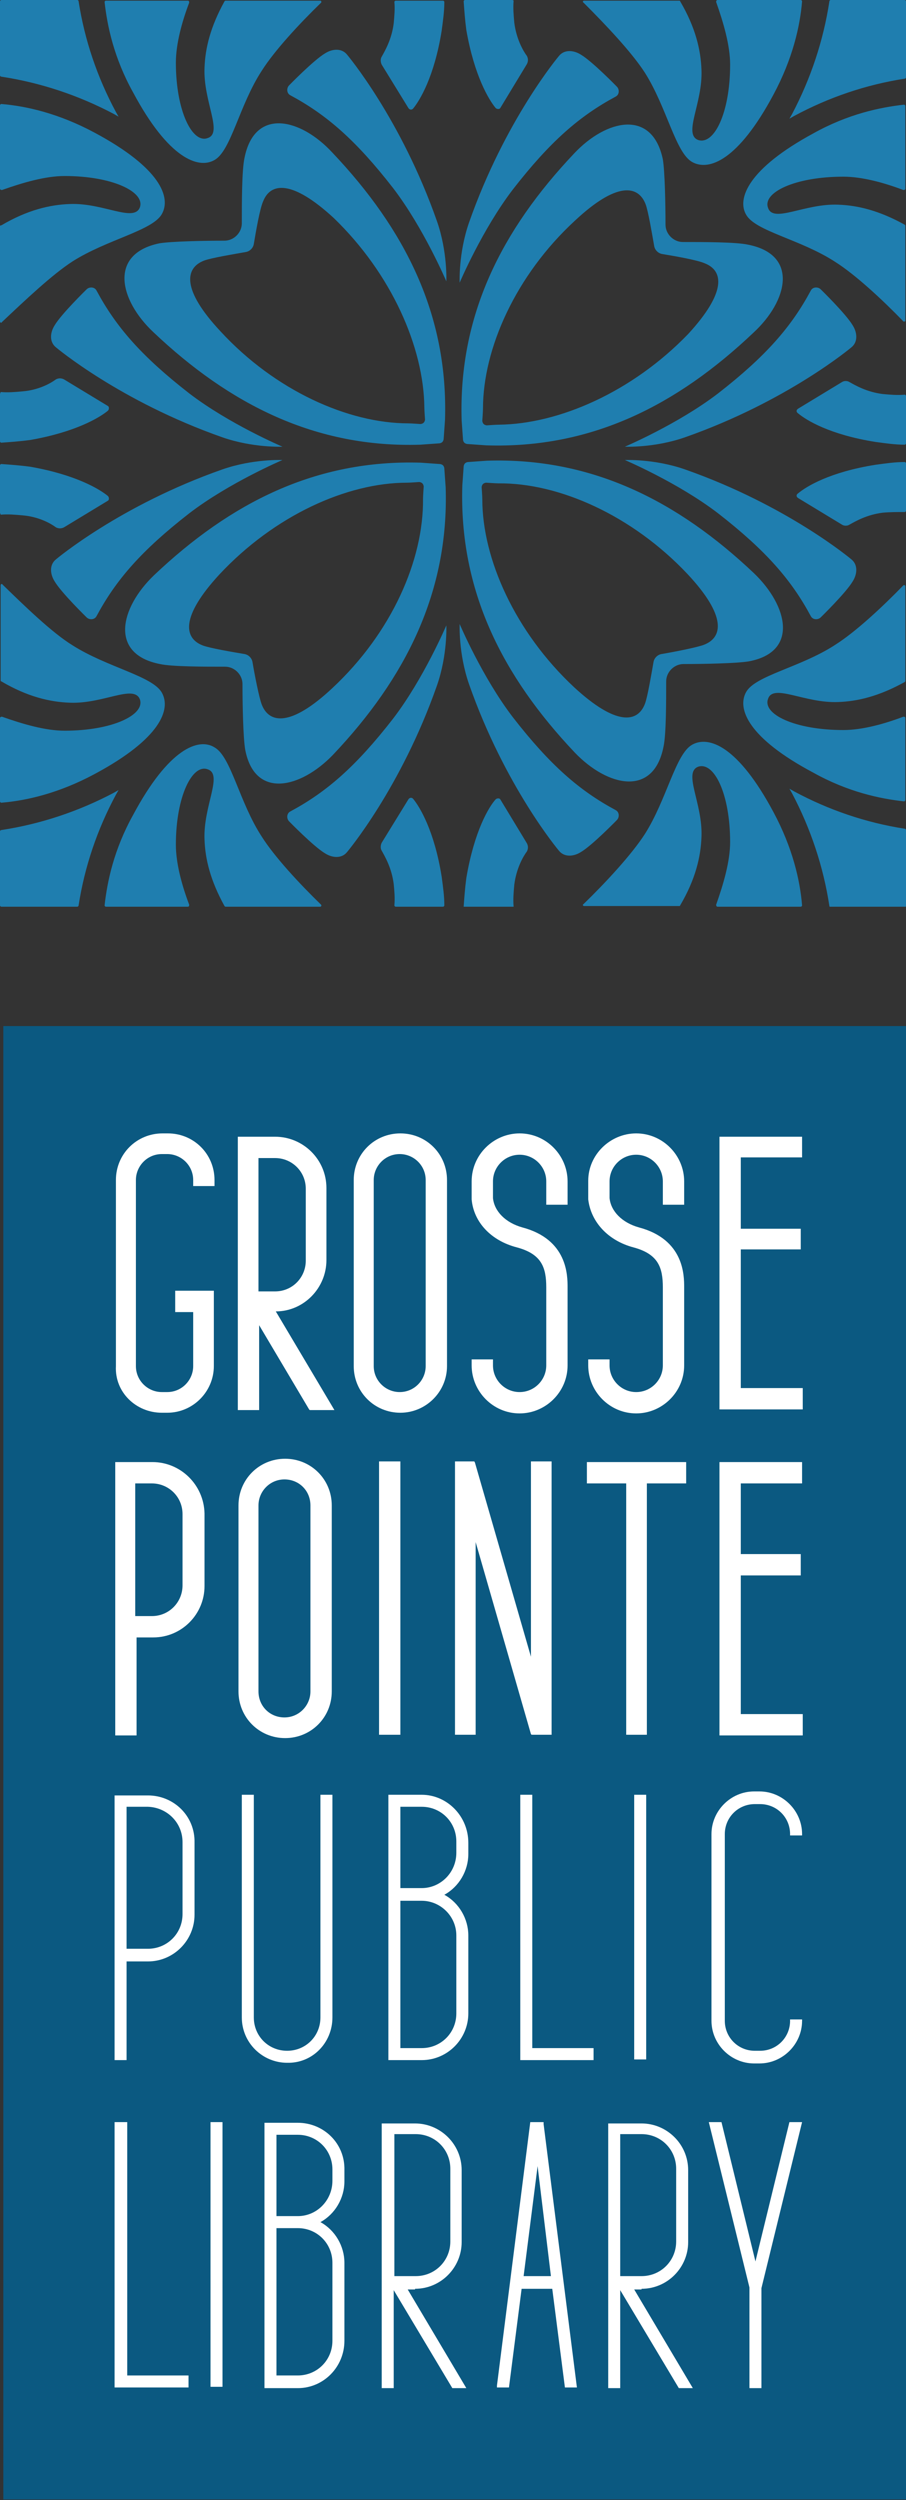
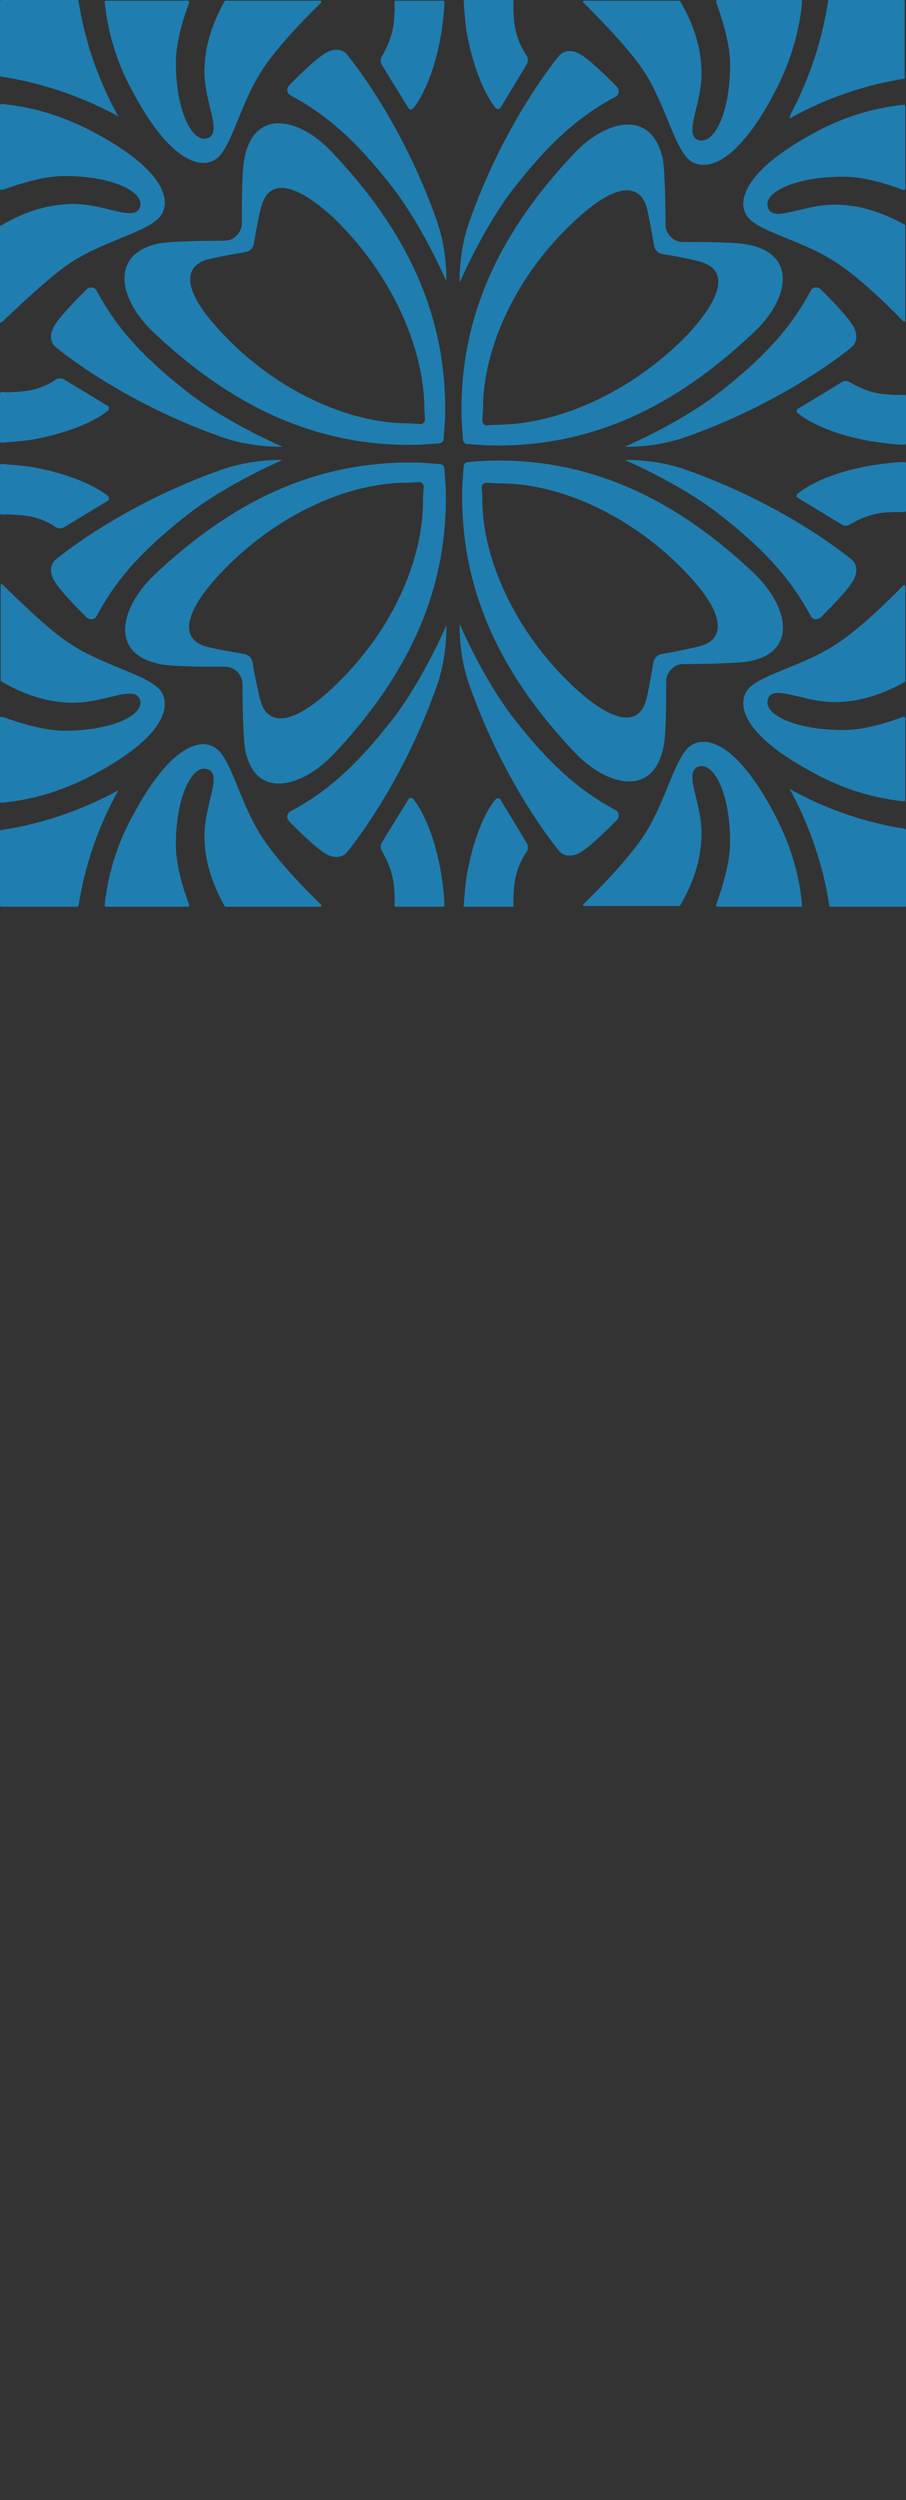
<svg xmlns="http://www.w3.org/2000/svg" xmlns:xlink="http://www.w3.org/1999/xlink" version="1.1" id="Layer_1" x="0px" y="0px" viewBox="0 0 136 375" style="enable-background:new 0 0 136 375;" xml:space="preserve">
  <rect x="0" y="0" width="136" height="375" fill="#333333" stroke="none" />
  <style type="text/css">
	.st0{clip-path:url(#SVGID_2_);}
	.st1{clip-path:url(#SVGID_4_);fill:#0B5981;}
	.st2{clip-path:url(#SVGID_4_);}
	.st3{clip-path:url(#SVGID_6_);fill:#FFFFFF;}
	.st4{clip-path:url(#SVGID_6_);fill:#1F7EAF;}
	.st5{clip-path:url(#SVGID_8_);}
	.st6{clip-path:url(#SVGID_10_);fill:#1F7EAF;}
</style>
  <g>
    <defs>
      <rect id="SVGID_1_" x="-2" y="147" width="142" height="232" />
    </defs>
    <clipPath id="SVGID_2_">
      <use xlink:href="#SVGID_1_" style="overflow:visible;" />
    </clipPath>
    <g id="HEX_Vertical_1_" class="st0">
      <g>
        <defs>
-           <rect id="SVGID_3_" x="0.5" y="1.5" width="136" height="373.4" />
-         </defs>
+           </defs>
        <clipPath id="SVGID_4_">
          <use xlink:href="#SVGID_3_" style="overflow:visible;" />
        </clipPath>
        <rect x="0.5" y="153.9" class="st1" width="136" height="221" />
        <g class="st2">
          <defs>
            <rect id="SVGID_5_" x="0.5" y="1.5" width="136" height="373.4" />
          </defs>
          <clipPath id="SVGID_6_">
            <use xlink:href="#SVGID_5_" style="overflow:visible;" />
          </clipPath>
          <path class="st3" d="M24.3,211.9h0.8c3.9,0,7-3.2,7-7v-11.3h-5.8v3.2h2.7v8.1c0,2.1-1.7,3.9-3.9,3.9h-0.8      c-2.1,0-3.9-1.7-3.9-3.9V177c0-2.1,1.7-3.9,3.9-3.9h0.8c2.1,0,3.9,1.7,3.9,3.9v0.9h3.2V177c0-3.9-3.1-7-7-7h-0.8      c-3.9,0-7,3.1-7,7v27.9C17.2,208.8,20.4,211.9,24.3,211.9" />
          <path class="st3" d="M67.1,204.9V177c0-3.9-3.1-7-7-7c-3.9,0-7,3.1-7,7v27.9c0,3.9,3.1,7,7,7C63.9,211.9,67.1,208.8,67.1,204.9       M63.9,204.9c0,2.1-1.7,3.9-3.9,3.9c-2.1,0-3.9-1.7-3.9-3.9V177c0-2.1,1.7-3.9,3.9-3.9c2.1,0,3.9,1.7,3.9,3.9V204.9z" />
          <path class="st3" d="M42.8,260.7c3.9,0,7-3.1,7-7v-27.9c0-3.9-3.1-7-7-7c-3.9,0-7,3.1-7,7v27.9      C35.8,257.6,38.9,260.7,42.8,260.7 M46.6,253.7c0,2.1-1.7,3.9-3.9,3.9s-3.9-1.7-3.9-3.9v-27.9c0-2.1,1.7-3.9,3.9-3.9      s3.9,1.7,3.9,3.9V253.7z" />
          <polygon class="st3" points="111.2,236.3 120.2,236.3 120.2,233.1 111.2,233.1 111.2,222.5 120.4,222.5 120.4,219.3 108,219.3       108,260.3 120.5,260.3 120.5,257.1 111.2,257.1     " />
          <polygon class="st3" points="111.2,208.2 111.2,187.4 120.2,187.4 120.2,184.3 111.2,184.3 111.2,173.6 120.4,173.6       120.4,170.5 108,170.5 108,211.4 120.5,211.4 120.5,208.2     " />
          <path class="st3" d="M77.6,187.1c3.7,1,4.4,3,4.4,6v11.7c0,2.2-1.8,4-4,4c-2.2,0-4-1.8-4-4v-0.9h-3.2v0.9c0,3.9,3.2,7.2,7.2,7.2      c3.9,0,7.2-3.2,7.2-7.2v-11.7c0-1.8,0-7.2-6.8-9c-2.5-0.7-4.2-2.4-4.4-4.4c0-0.4,0-1.7,0-2.5c0-2.2,1.8-4,4-4c2.2,0,4,1.8,4,4      v3.5h3.2v-3.5c0-3.9-3.2-7.2-7.2-7.2c-3.9,0-7.2,3.2-7.2,7.2c0,0.6,0,2.1,0,2.7C71.1,183.3,73.7,186.1,77.6,187.1" />
          <path class="st3" d="M95.1,187.1c3.7,1,4.4,3,4.4,6v11.7c0,2.2-1.8,4-4,4c-2.2,0-4-1.8-4-4v-0.9h-3.2v0.9c0,3.9,3.2,7.2,7.2,7.2      c3.9,0,7.2-3.2,7.2-7.2v-11.7c0-1.8,0-7.2-6.8-9c-2.5-0.7-4.2-2.4-4.4-4.4c0-0.4,0-1.7,0-2.5c0-2.2,1.8-4,4-4c2.2,0,4,1.8,4,4      v3.5h3.2v-3.5c0-3.9-3.2-7.2-7.2-7.2c-3.9,0-7.2,3.2-7.2,7.1c0,0.6,0,2.1,0,2.8C88.7,183.3,91.3,186.1,95.1,187.1" />
          <path class="st3" d="M38.8,198.6l7.6,12.8l0.1,0.1l3.7,0l-8.8-14.8c4.2,0,7.6-3.5,7.6-7.7v-10.8c0-4.3-3.5-7.7-7.7-7.7h-5.6v41      h3.2V198.6z M38.8,173.7h2.5c2.5,0,4.6,2,4.6,4.6v10.8c0,2.5-2,4.6-4.6,4.6h-2.5V173.7z" />
          <rect x="56.9" y="219.2" class="st3" width="3.2" height="41" />
          <path class="st3" d="M22.9,219.3h-5.6v41h3.2v-14.7h2.5c4.3,0,7.7-3.5,7.7-7.7V227C30.6,222.7,27.1,219.3,22.9,219.3       M27.4,237.8c0,2.5-2,4.6-4.6,4.6h-2.5v-19.9h2.5c2.5,0,4.6,2,4.6,4.6V237.8z" />
          <polygon class="st3" points="94,260.2 97.1,260.2 97.1,222.5 103,222.5 103,219.3 88.1,219.3 88.1,222.5 94,222.5     " />
          <polygon class="st3" points="79.8,260.2 82.8,260.2 82.8,219.2 79.7,219.2 79.7,248.5 71.3,219.4 71.2,219.2 68.3,219.2       68.3,260.2 71.4,260.2 71.4,231.3 79.7,260.1     " />
          <path class="st3" d="M63.3,269.2h-5V309h5c3.9,0,7-3.2,7-7v-11.7c0-2.5-1.4-4.9-3.6-6.1c2.2-1.2,3.6-3.6,3.6-6.1v-1.7      C70.3,272.4,67.1,269.2,63.3,269.2 M68.5,290.3v11.7c0,2.9-2.3,5.2-5.2,5.2h-3.2v-22.1h3.2C66.1,285.1,68.5,287.4,68.5,290.3       M63.3,283.2h-3.2v-12.2h3.2c2.9,0,5.2,2.3,5.2,5.2v1.7C68.5,280.9,66.1,283.2,63.3,283.2" />
          <polygon class="st3" points="79.9,269.2 78.1,269.2 78.1,309 89.1,309 89.1,307.2 79.9,307.2     " />
          <rect x="95.2" y="269.2" class="st3" width="1.8" height="39.7" />
          <path class="st3" d="M22.2,269.3h-5V309h1.8v-14.8h3.2c3.9,0,7-3.2,7-7v-10.8C29.3,272.4,26.1,269.3,22.2,269.3 M27.4,276.3      v10.8c0,2.9-2.3,5.2-5.2,5.2h-3.2v-21.3h3.2C25.1,271.1,27.4,273.4,27.4,276.3" />
          <path class="st3" d="M49.9,302.6v-33.4h-1.8v33.4c0,2.8-2.2,5-5,5c-2.8,0-5-2.2-5-5v-33.4h-1.8v33.4c0,3.8,3.1,6.8,6.8,6.8      C46.9,309.5,49.9,306.4,49.9,302.6" />
          <path class="st3" d="M113.2,309.5h0.8c3.5,0,6.4-2.9,6.4-6.4v-0.2h-1.8v0.2c0,2.5-2,4.5-4.5,4.5h-0.8c-2.5,0-4.5-2-4.5-4.5v-28      c0-2.5,2-4.5,4.5-4.5h0.8c2.5,0,4.5,2,4.5,4.5v0.2h1.8v-0.2c0-3.5-2.9-6.4-6.4-6.4h-0.8c-3.5,0-6.4,2.9-6.4,6.4v28      C106.8,306.6,109.7,309.5,113.2,309.5" />
          <polygon class="st3" points="19.1,318.3 17.2,318.3 17.2,358.1 28.3,358.1 28.3,356.3 19.1,356.3     " />
          <path class="st3" d="M44.7,318.4h-5v39.8h5c3.9,0,7-3.2,7-7.1v-11.7c0-2.5-1.4-4.9-3.6-6.1c2.2-1.2,3.6-3.6,3.6-6.1v-1.7      C51.8,321.5,48.6,318.4,44.7,318.4 M49.9,339.4v11.7c0,2.9-2.3,5.2-5.2,5.2h-3.2v-22.1h3.2C47.6,334.2,49.9,336.5,49.9,339.4       M44.7,332.4h-3.2v-12.2h3.2c2.9,0,5.2,2.3,5.2,5.2v1.7C49.9,330,47.6,332.4,44.7,332.4" />
          <rect x="31.6" y="318.3" class="st3" width="1.8" height="39.7" />
          <path class="st3" d="M62.3,343.3c3.9,0,7-3.2,7-7v-10.8c0-3.9-3.2-7-7-7h-5v39.7h1.8v-14.7l8.8,14.7h2.1l-8.8-14.8H62.3z       M67.6,336.2c0,2.9-2.3,5.2-5.2,5.2h-3.2v-21.3h3.2c2.9,0,5.2,2.3,5.2,5.2V336.2z" />
          <polygon class="st3" points="118.5,318.3 113.4,339.2 108.3,318.3 106.4,318.3 112.5,343.1 112.5,358.2 114.3,358.2       114.3,343.2 120.4,318.3     " />
-           <path class="st3" d="M81.6,318.3h-2l-5,39.5l0,0.3h1.8l1.9-14.8h4.6l1.9,14.8h1.8l-5-39.5L81.6,318.3z M82.7,341.4h-4.1      l2.1-16.5L82.7,341.4z" />
          <path class="st3" d="M96.3,343.3c3.9,0,7-3.2,7-7v-10.8c0-3.9-3.2-7-7-7h-5v39.7h1.8v-14.7l8.8,14.7h2.1l-8.8-14.8H96.3z       M101.5,336.2c0,2.9-2.3,5.2-5.2,5.2h-3.2v-21.3h3.2c2.9,0,5.2,2.3,5.2,5.2V336.2z" />
          <path class="st4" d="M37.2,25.2c-0.4,1.8-0.4,6.7-0.4,9.8c0,1.4-1.2,2.6-2.6,2.6c-3.1,0-8,0.1-9.8,0.4c-7.6,1.6-6,8.5-0.9,13.3      C35,62.2,47.8,68.7,63.6,68.2l2.8-0.2c0.2,0,0.4-0.1,0.5-0.2c0,0,0,0,0,0c0,0,0,0,0,0v0c0.1-0.1,0.2-0.3,0.2-0.5l0.2-2.8      c0.5-15.8-6-28.6-16.9-40.1C45.6,19.2,38.7,17.6,37.2,25.2 M64.2,62.5c0,0.5,0.1,1.8,0.1,1.8c0,0.2-0.1,0.4-0.2,0.5      c-0.1,0.1-0.3,0.2-0.5,0.2c0,0-1.4-0.1-1.8-0.1c-9,0-20-4.9-28.2-13.8c-5.9-6.3-5.3-9.5-2.5-10.6c1-0.4,4.6-1,6.3-1.3      c0.6-0.1,1.1-0.6,1.2-1.2c0.3-1.8,0.9-5.3,1.4-6.4c1.1-2.8,4.3-3.3,10.6,2.5C59.3,42.6,64.1,53.6,64.2,62.5" />
          <path class="st4" d="M67.5,43.7c0,0-3.4-8-8-14c-5.6-7.2-10-11-15.4-13.9c-0.6-0.3-0.6-1.1-0.2-1.5c0,0,3.7-3.8,5.4-4.8      c1.1-0.7,2.5-0.8,3.3,0.2c0,0,8,9.6,13.5,25C67.7,39.3,67.5,43.7,67.5,43.7" />
          <path class="st4" d="M42.9,68.5c0,0-8-3.4-14-8c-7.2-5.6-11-10-13.9-15.4c-0.3-0.6-1.1-0.6-1.5-0.2c0,0-3.8,3.7-4.8,5.4      c-0.7,1.1-0.8,2.5,0.2,3.3c0,0,9.6,8,25,13.5C38.5,68.7,42.9,68.5,42.9,68.5" />
          <path class="st4" d="M18.3,19l-0.4-0.7c-2.8-5.2-4.7-10.8-5.6-16.6c0-0.1-0.1-0.2-0.2-0.2H0.7c-0.1,0-0.2,0.1-0.2,0.2v11.1      c0,0.1,0.1,0.2,0.2,0.2c5.9,0.9,11.6,2.8,16.8,5.6L18.3,19z" />
          <path class="st4" d="M32.7,25.5c2.5-1.4,3.7-8.2,7.1-13.4c1.9-3,5.6-7,8.9-10.2c0.1-0.1,0-0.3-0.1-0.3H34.4      c-0.1,0-0.1,0-0.2,0.1c-2.1,3.8-2.9,7-3,10c-0.2,5,2.8,9.7,0.5,10.5c-2.3,0.9-4.7-4-4.7-11.3c0-2.8,0.9-6.1,2-9      c0-0.1,0-0.3-0.2-0.3H16.5c-0.1,0-0.2,0.1-0.2,0.2c0.4,3.6,1.4,8.4,4.3,13.6C25.8,25.2,30.3,26.9,32.7,25.5" />
          <path class="st4" d="M59.6,5c-0.3,2.4-1.3,4.1-1.8,5c-0.2,0.3-0.2,0.8,0,1.2l4,6.5c0.2,0.3,0.5,0.3,0.7,0      c1-1.2,3.2-4.7,4.3-11.7c0.2-1.5,0.4-2.9,0.4-4.3c0-0.1-0.1-0.2-0.2-0.2H60c-0.1,0-0.2,0.1-0.2,0.2C59.8,2.8,59.7,3.9,59.6,5" />
          <path class="st4" d="M16.7,63.1c0.2-0.2,0.2-0.6,0-0.7l-6.5-4c-0.4-0.2-0.8-0.2-1.2,0C8.1,59,6.3,60,4,60.2      c-1.1,0.1-2.2,0.2-3.3,0.1c-0.1,0-0.2,0.1-0.2,0.2v7.1c0,0.1,0.1,0.2,0.2,0.2c1.4-0.1,2.8-0.2,4.3-0.4      C11.9,66.3,15.5,64.1,16.7,63.1" />
          <path class="st4" d="M11.4,40.7c5.2-3.3,12-4.6,13.4-7.1s-0.2-6.9-10.1-12.2c-5.4-2.9-10.3-4-14-4.3c-0.1,0-0.2,0.1-0.2,0.2      v12.5c0,0.1,0.1,0.2,0.3,0.2c3.1-1.1,6.5-2.1,9.4-2.1c7.2,0,12.1,2.4,11.3,4.7c-0.9,2.3-5.5-0.7-10.5-0.5      c-3,0.1-6.4,0.9-10.3,3.2c-0.1,0-0.1,0.1-0.1,0.2v14.3c0,0.2,0.2,0.3,0.3,0.1C4.2,46.6,8.3,42.7,11.4,40.7" />
-           <path class="st4" d="M112.8,38.2c-1.8-0.4-6.7-0.4-9.8-0.4c-1.4,0-2.6-1.2-2.6-2.6c0-3.1-0.1-8-0.4-9.8c-1.6-7.6-8.5-6-13.3-0.9      C75.7,36,69.3,48.8,69.8,64.6l0.2,2.8c0,0.2,0.1,0.4,0.2,0.5c0,0,0,0,0,0c0,0,0,0,0,0v0c0.1,0.1,0.3,0.2,0.5,0.2l2.8,0.2      c15.8,0.5,28.6-6,40.1-16.9C118.8,46.6,120.4,39.7,112.8,38.2 M75.4,65.2c-0.5,0-1.8,0.1-1.8,0.1c-0.2,0-0.4-0.1-0.5-0.2      c-0.1-0.1-0.2-0.3-0.2-0.5c0,0,0.1-1.4,0.1-1.8c0-9,4.9-20,13.8-28.2c6.3-5.9,9.5-5.3,10.6-2.5c0.4,1,1,4.6,1.3,6.3      c0.1,0.6,0.6,1.1,1.2,1.2c1.8,0.3,5.3,0.9,6.4,1.4c2.8,1.1,3.3,4.3-2.5,10.6C95.4,60.2,84.4,65.1,75.4,65.2" />
          <path class="st4" d="M94.3,68.5c0,0,8-3.4,14-8c7.2-5.6,11-10,13.9-15.4c0.3-0.6,1.1-0.6,1.5-0.2c0,0,3.8,3.7,4.8,5.4      c0.7,1.1,0.8,2.5-0.2,3.3c0,0-9.6,8.1-25,13.5C98.7,68.7,94.3,68.5,94.3,68.5" />
          <path class="st4" d="M69.5,43.9c0,0,3.4-8,8-14c5.6-7.2,10-11,15.4-13.9c0.6-0.3,0.6-1.1,0.2-1.5c0,0-3.7-3.8-5.4-4.8      c-1.1-0.7-2.5-0.8-3.3,0.2c0,0-8.1,9.6-13.5,25C69.3,39.5,69.5,43.9,69.5,43.9" />
          <path class="st4" d="M119,19.3l0.7-0.4c5.2-2.8,10.8-4.7,16.6-5.6c0.1,0,0.2-0.1,0.2-0.2V1.7c0-0.1-0.1-0.2-0.2-0.2h-11.1      c-0.1,0-0.2,0.1-0.2,0.2c-0.9,5.9-2.8,11.6-5.6,16.9L119,19.3z" />
          <path class="st4" d="M112.5,33.7c1.4,2.5,8.2,3.7,13.4,7.1c3,1.9,7,5.6,10.2,8.9c0.1,0.1,0.3,0,0.3-0.1V35.4      c0-0.1,0-0.1-0.1-0.2c-3.8-2.1-7-2.9-10-3c-5-0.2-9.6,2.8-10.5,0.5c-0.9-2.3,4-4.7,11.3-4.7c2.8,0,6.1,0.9,9,2      c0.1,0,0.3,0,0.3-0.2V17.4c0-0.1-0.1-0.2-0.2-0.2c-3.6,0.4-8.4,1.4-13.6,4.3C112.7,26.8,111.1,31.3,112.5,33.7" />
          <path class="st4" d="M133,60.6c-2.4-0.3-4.1-1.3-5-1.8c-0.3-0.2-0.8-0.2-1.1,0l-6.5,4c-0.3,0.2-0.3,0.5,0,0.7      c1.2,1,4.7,3.2,11.7,4.3c1.5,0.2,2.9,0.4,4.3,0.4c0.1,0,0.2-0.1,0.2-0.2V61c0-0.1-0.1-0.2-0.2-0.2      C135.2,60.8,134.1,60.7,133,60.6" />
          <path class="st4" d="M74.9,17.7c0.2,0.2,0.6,0.2,0.7-0.1l4-6.5c0.2-0.4,0.2-0.8,0-1.2C79,9.1,78,7.3,77.7,5      c-0.1-1.1-0.2-2.2-0.1-3.3c0-0.1-0.1-0.2-0.2-0.2h-7.1c-0.1,0-0.2,0.1-0.2,0.2c0.1,1.4,0.2,2.8,0.4,4.3      C71.7,12.9,73.9,16.5,74.9,17.7" />
          <path class="st4" d="M97.3,12.4c3.3,5.2,4.6,12,7.1,13.4c2.5,1.4,6.9-0.2,12.2-10.1c2.9-5.4,4-10.3,4.3-14      c0-0.1-0.1-0.2-0.2-0.2h-12.5c-0.1,0-0.2,0.1-0.2,0.3c1.1,3.1,2.1,6.5,2.1,9.4c0,7.2-2.4,12.1-4.7,11.3s0.7-5.5,0.5-10.5      c-0.1-3-0.9-6.4-3.2-10.3c0-0.1-0.1-0.1-0.2-0.1H88.2c-0.2,0-0.3,0.2-0.1,0.3C91.4,5.2,95.3,9.3,97.3,12.4" />
          <path class="st4" d="M50.5,114.7c10.9-11.5,17.4-24.4,16.9-40.1l-0.2-2.8c0-0.2-0.1-0.4-0.2-0.5c0,0,0,0,0,0c0,0,0,0,0,0      c-0.1-0.1-0.3-0.2-0.5-0.2l-2.8-0.2c-15.7-0.5-28.6,6-40.1,16.9c-5.1,4.9-6.7,11.8,0.9,13.3c1.8,0.4,6.7,0.4,9.8,0.4      c1.4,0,2.6,1.2,2.6,2.6c0,3.1,0.1,8,0.4,9.8C38.7,121.4,45.6,119.8,50.5,114.7 M50.4,104.7c-6.3,5.9-9.5,5.3-10.6,2.5      c-0.4-1-1.1-4.6-1.4-6.4c-0.1-0.6-0.6-1.1-1.2-1.2c-1.8-0.3-5.3-0.9-6.3-1.3c-2.8-1.1-3.3-4.3,2.5-10.6      C41.8,78.9,52.7,74,61.7,74c0.5,0,1.8-0.1,1.8-0.1c0.2,0,0.4,0.1,0.5,0.2c0.1,0.1,0.2,0.3,0.2,0.5c0,0-0.1,1.4-0.1,1.8      C64.1,85.4,59.3,96.4,50.4,104.7" />
          <path class="st4" d="M67.5,95.3c0,0-3.4,8-8,14c-5.6,7.2-10,11-15.4,13.9c-0.6,0.3-0.6,1.1-0.2,1.5c0,0,3.7,3.8,5.4,4.8      c1.1,0.7,2.5,0.8,3.3-0.2c0,0,8-9.6,13.5-25C67.7,99.7,67.5,95.3,67.5,95.3" />
          <path class="st4" d="M42.9,70.5c0,0-8,3.4-14,8c-7.2,5.6-11,10-13.9,15.4c-0.3,0.6-1.1,0.6-1.5,0.2c0,0-3.8-3.7-4.8-5.4      c-0.7-1.1-0.8-2.5,0.2-3.3c0,0,9.6-8.1,25-13.5C38.5,70.3,42.9,70.5,42.9,70.5" />
          <path class="st4" d="M18.3,120l-0.4,0.7c-2.8,5.2-4.7,10.8-5.6,16.6c0,0.1-0.1,0.2-0.2,0.2H0.7c-0.1,0-0.2-0.1-0.2-0.2v-11.1      c0-0.1,0.1-0.2,0.2-0.2c5.9-0.9,11.6-2.8,16.8-5.6L18.3,120z" />
-           <path class="st4" d="M32.7,113.5c2.5,1.4,3.7,8.2,7.1,13.4c1.9,3,5.6,7,8.9,10.2c0.1,0.1,0,0.3-0.1,0.3H34.4      c-0.1,0-0.1,0-0.2-0.1c-2.1-3.8-2.9-7-3-10c-0.2-5,2.8-9.6,0.5-10.5c-2.3-0.9-4.7,4-4.7,11.3c0,2.8,0.9,6.1,2,9      c0,0.1,0,0.3-0.2,0.3H16.5c-0.1,0-0.2-0.1-0.2-0.2c0.4-3.6,1.4-8.4,4.3-13.6C25.8,113.8,30.3,112.1,32.7,113.5" />
          <path class="st4" d="M59.6,134c-0.3-2.4-1.3-4.1-1.8-5c-0.2-0.3-0.2-0.8,0-1.2l4-6.5c0.2-0.3,0.5-0.3,0.7-0.1      c1,1.2,3.2,4.8,4.3,11.7c0.2,1.5,0.4,2.9,0.4,4.3c0,0.1-0.1,0.2-0.2,0.2H60c-0.1,0-0.2-0.1-0.2-0.2      C59.8,136.2,59.7,135.1,59.6,134" />
          <path class="st4" d="M16.7,75.9c0.2,0.2,0.2,0.6,0,0.7l-6.5,4c-0.4,0.2-0.8,0.2-1.2,0C8.1,80,6.3,79,4,78.8      c-1.1-0.1-2.2-0.2-3.3-0.1c-0.1,0-0.2-0.1-0.2-0.2v-7.1c0-0.1,0.1-0.2,0.2-0.2c1.4,0.1,2.8,0.2,4.3,0.4      C11.9,72.7,15.5,74.9,16.7,75.9" />
          <path class="st4" d="M11.4,98.3c5.2,3.3,12,4.6,13.4,7.1c1.4,2.5-0.2,6.9-10.1,12.2c-5.4,2.9-10.3,4-14,4.3      c-0.1,0-0.2-0.1-0.2-0.2v-12.5c0-0.1,0.1-0.2,0.3-0.2c3.1,1.1,6.5,2.1,9.4,2.1c7.2,0,12.1-2.4,11.3-4.7      c-0.9-2.3-5.5,0.7-10.5,0.5c-3-0.1-6.4-0.9-10.3-3.2c-0.1,0-0.1-0.1-0.1-0.2V89.2c0-0.2,0.2-0.3,0.3-0.1      C4.2,92.4,8.3,96.3,11.4,98.3" />
          <path class="st4" d="M113.7,87.5c-11.5-10.9-24.4-17.4-40.1-16.9l-2.8,0.2c-0.2,0-0.4,0.1-0.5,0.2v0c0,0,0,0,0,0c0,0,0,0,0,0v0      c-0.1,0.1-0.2,0.3-0.2,0.5l-0.2,2.8c-0.5,15.8,6,28.6,16.9,40.1c4.9,5.1,11.8,6.7,13.3-0.9c0.4-1.8,0.4-6.7,0.4-9.8      c0-1.4,1.2-2.6,2.6-2.6c3.1,0,8-0.1,9.8-0.4C120.4,99.3,118.8,92.4,113.7,87.5 M103.7,87.6c5.9,6.3,5.3,9.5,2.5,10.6      c-1,0.4-4.6,1.1-6.4,1.4c-0.6,0.1-1.1,0.6-1.2,1.2c-0.3,1.7-0.9,5.3-1.3,6.3c-1.1,2.8-4.3,3.3-10.6-2.5      C77.9,96.3,73,85.3,73,76.3c0-0.5-0.1-1.8-0.1-1.8c0-0.2,0.1-0.4,0.2-0.5c0.1-0.1,0.3-0.2,0.5-0.2c0,0,1.4,0.1,1.8,0.1      C84.4,73.9,95.4,78.8,103.7,87.6" />
          <path class="st4" d="M94.3,70.5c0,0,8,3.4,14,8c7.2,5.6,11,10,13.9,15.4c0.3,0.6,1.1,0.6,1.5,0.2c0,0,3.8-3.7,4.8-5.4      c0.7-1.1,0.8-2.5-0.2-3.3c0,0-9.6-8.1-25-13.5C98.7,70.3,94.3,70.5,94.3,70.5" />
          <path class="st4" d="M69.5,95.1c0,0,3.4,8,8,14c5.6,7.2,10,11,15.4,13.9c0.6,0.3,0.6,1.1,0.2,1.5c0,0-3.7,3.8-5.4,4.8      c-1.1,0.7-2.5,0.8-3.3-0.2c0,0-8.1-9.6-13.5-25C69.3,99.5,69.5,95.1,69.5,95.1" />
          <path class="st4" d="M119,119.7l0.7,0.4c5.2,2.8,10.8,4.7,16.6,5.6c0.1,0,0.2,0.1,0.2,0.2v11.4c0,0.1-0.1,0.2-0.2,0.2h-11.1      c-0.1,0-0.2-0.1-0.2-0.2c-0.9-5.9-2.8-11.6-5.6-16.8L119,119.7z" />
          <path class="st4" d="M112.5,105.3c1.4-2.5,8.2-3.7,13.4-7.1c3-1.9,7-5.6,10.2-8.9c0.1-0.1,0.3,0,0.3,0.1v14.2      c0,0.1,0,0.1-0.1,0.2c-3.8,2.1-7,2.9-10,3c-5,0.2-9.6-2.8-10.5-0.5c-0.9,2.3,4,4.7,11.3,4.7c2.8,0,6.1-0.9,9-2      c0.1,0,0.3,0,0.3,0.2v12.3c0,0.1-0.1,0.2-0.2,0.2c-3.6-0.4-8.4-1.4-13.6-4.3C112.7,112.2,111.1,107.7,112.5,105.3" />
-           <path class="st4" d="M133,78.4c-2.4,0.3-4.1,1.3-5,1.8c-0.3,0.2-0.8,0.2-1.1,0l-6.5-4c-0.3-0.2-0.3-0.5,0-0.7      c1.2-1,4.7-3.2,11.7-4.3c1.5-0.2,2.9-0.4,4.3-0.4c0.1,0,0.2,0.1,0.2,0.2V78c0,0.1-0.1,0.2-0.2,0.2      C135.2,78.2,134.1,78.3,133,78.4" />
          <path class="st4" d="M74.9,121.3c0.2-0.2,0.6-0.2,0.7,0l4,6.5c0.2,0.4,0.2,0.8,0,1.2c-0.6,0.8-1.6,2.6-1.9,5      c-0.1,1.1-0.2,2.2-0.1,3.3c0,0.1-0.1,0.2-0.2,0.2h-7.1c-0.1,0-0.2-0.1-0.2-0.2c0.1-1.4,0.2-2.8,0.4-4.3      C71.7,126.1,73.9,122.5,74.9,121.3" />
          <path class="st4" d="M97.3,126.6c3.3-5.2,4.6-12,7.1-13.4c2.5-1.4,6.9,0.2,12.2,10.1c2.9,5.4,4,10.3,4.3,14      c0,0.1-0.1,0.2-0.2,0.2h-12.5c-0.1,0-0.2-0.1-0.2-0.3c1.1-3.1,2.1-6.5,2.1-9.4c0-7.2-2.4-12.1-4.7-11.3      c-2.3,0.9,0.7,5.5,0.5,10.5c-0.1,3-0.9,6.4-3.2,10.3c0,0.1-0.1,0.1-0.2,0.1H88.2c-0.2,0-0.3-0.2-0.1-0.3      C91.4,133.8,95.3,129.7,97.3,126.6" />
        </g>
      </g>
    </g>
  </g>
  <g id="HEX_Stamp_1_">
    <g>
      <defs>
        <rect id="SVGID_7_" width="136" height="136" />
      </defs>
      <clipPath id="SVGID_8_">
        <use xlink:href="#SVGID_7_" style="overflow:visible;" />
      </clipPath>
      <g class="st5">
        <defs>
          <rect id="SVGID_9_" width="136" height="136" />
        </defs>
        <clipPath id="SVGID_10_">
          <use xlink:href="#SVGID_9_" style="overflow:visible;" />
        </clipPath>
        <path class="st6" d="M36.7,23.7c-0.4,1.8-0.4,6.8-0.4,9.8c0,1.4-1.2,2.6-2.6,2.6c-3.1,0-8,0.1-9.8,0.4c-7.6,1.6-6,8.5-0.9,13.3     c11.5,10.9,24.4,17.4,40.1,16.9l2.8-0.2c0.2,0,0.4-0.1,0.5-0.2c0,0,0,0,0,0c0,0,0,0,0,0l0,0c0.1-0.1,0.2-0.3,0.2-0.5l0.2-2.8     c0.5-15.8-6-28.6-16.9-40.1C45.1,17.7,38.2,16.1,36.7,23.7 M63.7,61.1c0,0.5,0.1,1.8,0.1,1.8c0,0.2-0.1,0.4-0.2,0.5     c-0.1,0.1-0.3,0.2-0.5,0.2c0,0-1.4-0.1-1.8-0.1c-9,0-20-4.9-28.2-13.8c-5.9-6.3-5.3-9.5-2.5-10.6c1-0.4,4.6-1,6.3-1.3     c0.6-0.1,1.1-0.6,1.2-1.2c0.3-1.8,0.9-5.3,1.4-6.4c1.1-2.8,4.3-3.3,10.6,2.5C58.8,41.1,63.6,52.1,63.7,61.1" />
        <path class="st6" d="M67,42.2c0,0-3.4-8-8-14c-5.6-7.2-10-11-15.4-13.9c-0.6-0.3-0.6-1.1-0.2-1.5c0,0,3.7-3.8,5.4-4.8     c1.1-0.7,2.5-0.8,3.3,0.2c0,0,8.1,9.6,13.5,25C67.2,37.8,67,42.2,67,42.2" />
        <path class="st6" d="M42.4,67c0,0-8-3.4-14-8c-7.2-5.6-11-10-13.9-15.4c-0.3-0.6-1.1-0.6-1.5-0.2c0,0-3.8,3.7-4.8,5.4     c-0.7,1.1-0.8,2.5,0.2,3.3c0,0,9.6,8.1,25,13.5C38,67.2,42.4,67,42.4,67" />
        <path class="st6" d="M17.8,17.5l-0.4-0.7C14.6,11.6,12.7,6,11.8,0.2c0-0.1-0.1-0.2-0.2-0.2H0.2C0.1,0,0,0.1,0,0.2v11.1     c0,0.1,0.1,0.2,0.2,0.2c5.9,0.9,11.6,2.8,16.9,5.6L17.8,17.5z" />
        <path class="st6" d="M32.2,24c2.5-1.4,3.7-8.2,7.1-13.4c1.9-3,5.6-7,8.9-10.2c0.1-0.1,0-0.3-0.1-0.3H33.9c-0.1,0-0.1,0-0.2,0.1     c-2.1,3.8-2.9,7-3,10c-0.2,5,2.8,9.7,0.5,10.5c-2.3,0.9-4.8-4-4.8-11.3c0-2.8,0.9-6.1,2-9c0-0.1,0-0.3-0.2-0.3H15.9     c-0.1,0-0.2,0.1-0.2,0.2c0.4,3.6,1.4,8.4,4.3,13.6C25.3,23.8,29.8,25.4,32.2,24" />
        <path class="st6" d="M59.1,3.5c-0.3,2.4-1.3,4.1-1.8,5c-0.2,0.3-0.2,0.8,0,1.2l4,6.5c0.2,0.3,0.5,0.3,0.7,0.1     c1-1.2,3.2-4.8,4.3-11.7c0.2-1.5,0.4-2.9,0.4-4.3c0-0.1-0.1-0.2-0.2-0.2h-7.1c-0.1,0-0.2,0.1-0.2,0.2C59.3,1.3,59.2,2.4,59.1,3.5     " />
        <path class="st6" d="M16.2,61.6c0.2-0.2,0.2-0.6,0-0.7l-6.6-4c-0.4-0.2-0.8-0.2-1.2,0c-0.8,0.6-2.6,1.6-5,1.8     c-1.1,0.1-2.2,0.2-3.3,0.1C0.1,58.9,0,59,0,59.1v7.1c0,0.1,0.1,0.2,0.2,0.2C1.6,66.3,3,66.2,4.5,66C11.4,64.8,15,62.6,16.2,61.6" />
        <path class="st6" d="M10.9,39.2c5.2-3.3,12-4.6,13.4-7.1c1.4-2.5-0.2-6.9-10.1-12.2c-5.4-2.9-10.3-4-14-4.3     c-0.1,0-0.2,0.1-0.2,0.2v12.5c0,0.1,0.1,0.2,0.3,0.2c3.1-1.1,6.5-2.1,9.4-2.1c7.2,0,12.1,2.4,11.3,4.7c-0.9,2.3-5.5-0.7-10.5-0.5     c-3,0.1-6.4,0.9-10.3,3.2C0,33.8,0,33.9,0,33.9v14.3c0,0.2,0.2,0.3,0.3,0.1C3.7,45.1,7.8,41.2,10.9,39.2" />
        <path class="st6" d="M112.3,36.7c-1.8-0.4-6.7-0.4-9.8-0.4c-1.4,0-2.6-1.2-2.6-2.6c0-3.1-0.1-8-0.4-9.8c-1.6-7.6-8.5-6-13.3-0.9     C75.3,34.5,68.8,47.3,69.3,63.1l0.2,2.8c0,0.2,0.1,0.4,0.2,0.5v0c0,0,0,0,0,0c0,0,0,0,0,0v0c0.1,0.1,0.3,0.2,0.5,0.2l2.8,0.2     c15.8,0.5,28.6-6,40.1-16.9C118.3,45.1,119.9,38.2,112.3,36.7 M74.9,63.7c-0.5,0-1.8,0.1-1.8,0.1c-0.2,0-0.4-0.1-0.5-0.2     c-0.1-0.1-0.2-0.3-0.2-0.5c0,0,0.1-1.4,0.1-1.8c0-9,4.9-20,13.8-28.2c6.3-5.9,9.5-5.3,10.6-2.5c0.4,1,1,4.6,1.3,6.3     c0.1,0.6,0.6,1.1,1.2,1.2c1.8,0.3,5.3,0.9,6.4,1.4c2.8,1.1,3.3,4.3-2.5,10.6C94.9,58.8,83.9,63.6,74.9,63.7" />
        <path class="st6" d="M93.8,67c0,0,8-3.4,14-8c7.2-5.6,11-10,13.9-15.4c0.3-0.6,1.1-0.6,1.5-0.2c0,0,3.8,3.7,4.8,5.4     c0.7,1.1,0.8,2.5-0.2,3.3c0,0-9.6,8.1-25,13.5C98.2,67.2,93.8,67,93.8,67" />
        <path class="st6" d="M69,42.4c0,0,3.4-8,8-14c5.6-7.2,10-11,15.4-13.9c0.6-0.3,0.6-1.1,0.2-1.5c0,0-3.7-3.8-5.4-4.8     c-1.1-0.7-2.5-0.8-3.3,0.2c0,0-8.1,9.6-13.5,25C68.8,38,69,42.4,69,42.4" />
-         <path class="st6" d="M118.5,17.8l0.7-0.4c5.2-2.8,10.8-4.7,16.6-5.6c0.1,0,0.2-0.1,0.2-0.2V0.2c0-0.1-0.1-0.2-0.2-0.2h-11.1     c-0.1,0-0.2,0.1-0.2,0.2c-0.9,5.9-2.8,11.6-5.6,16.9L118.5,17.8z" />
+         <path class="st6" d="M118.5,17.8l0.7-0.4c5.2-2.8,10.8-4.7,16.6-5.6V0.2c0-0.1-0.1-0.2-0.2-0.2h-11.1     c-0.1,0-0.2,0.1-0.2,0.2c-0.9,5.9-2.8,11.6-5.6,16.9L118.5,17.8z" />
        <path class="st6" d="M112,32.2c1.4,2.5,8.2,3.7,13.4,7.1c3,1.9,7,5.6,10.2,8.9c0.1,0.1,0.3,0,0.3-0.1V33.9c0-0.1,0-0.1-0.1-0.2     c-3.8-2.1-7-2.9-10-3c-5-0.2-9.7,2.8-10.5,0.5c-0.9-2.3,4-4.7,11.3-4.7c2.8,0,6.1,0.9,9,2c0.1,0,0.3,0,0.3-0.2V15.9     c0-0.1-0.1-0.2-0.2-0.2c-3.6,0.4-8.4,1.4-13.6,4.3C112.3,25.3,110.6,29.8,112,32.2" />
        <path class="st6" d="M132.5,59.1c-2.4-0.3-4.1-1.3-5-1.8c-0.3-0.2-0.8-0.2-1.1,0l-6.6,4c-0.3,0.2-0.3,0.5,0,0.7     c1.2,1,4.7,3.2,11.7,4.3c1.5,0.2,2.9,0.4,4.3,0.4c0.1,0,0.2-0.1,0.2-0.2v-7.1c0-0.1-0.1-0.2-0.2-0.2     C134.7,59.3,133.6,59.2,132.5,59.1" />
        <path class="st6" d="M74.4,16.2c0.2,0.2,0.6,0.2,0.7,0l4-6.6c0.2-0.4,0.2-0.8,0-1.2c-0.6-0.8-1.6-2.6-1.9-5     c-0.1-1.1-0.2-2.2-0.1-3.3C77.1,0.1,77,0,76.9,0h-7.1c-0.1,0-0.2,0.1-0.2,0.2C69.7,1.6,69.8,3,70,4.5     C71.2,11.4,73.4,15,74.4,16.2" />
        <path class="st6" d="M96.8,10.9c3.3,5.2,4.6,12,7.1,13.4c2.5,1.4,6.9-0.2,12.2-10.1c2.9-5.4,4-10.3,4.3-14c0-0.1-0.1-0.2-0.2-0.2     h-12.5c-0.1,0-0.2,0.1-0.2,0.3c1.1,3.1,2.1,6.5,2.1,9.4c0,7.2-2.4,12.1-4.8,11.3c-2.3-0.9,0.7-5.5,0.5-10.5     c-0.1-3-0.9-6.4-3.2-10.3c0-0.1-0.1-0.1-0.2-0.1H87.7c-0.2,0-0.3,0.2-0.1,0.3C90.9,3.7,94.8,7.8,96.8,10.9" />
        <path class="st6" d="M50,113.2c10.9-11.5,17.4-24.4,16.9-40.1l-0.2-2.8c0-0.2-0.1-0.4-0.2-0.5l0,0c0,0,0,0,0,0c0,0,0,0,0,0v0     c-0.1-0.1-0.3-0.2-0.5-0.2l-2.8-0.2c-15.8-0.5-28.6,6-40.1,16.9c-5.1,4.9-6.7,11.8,0.9,13.3c1.8,0.4,6.7,0.4,9.8,0.4     c1.4,0,2.6,1.2,2.6,2.6c0,3.1,0.1,8,0.4,9.8C38.2,119.9,45.1,118.3,50,113.2 M49.9,103.2c-6.3,5.9-9.5,5.3-10.6,2.5     c-0.4-1-1.1-4.6-1.4-6.4c-0.1-0.6-0.6-1.1-1.2-1.2c-1.8-0.3-5.3-0.9-6.3-1.3c-2.8-1.1-3.3-4.3,2.5-10.6     c8.3-8.9,19.2-13.8,28.2-13.8c0.5,0,1.8-0.1,1.8-0.1c0.2,0,0.4,0.1,0.5,0.2c0.1,0.1,0.2,0.3,0.2,0.5c0,0-0.1,1.4-0.1,1.8     C63.6,84,58.8,94.9,49.9,103.2" />
        <path class="st6" d="M67,93.8c0,0-3.4,8-8,14c-5.6,7.2-10,11-15.4,13.9c-0.6,0.3-0.6,1.1-0.2,1.5c0,0,3.7,3.8,5.4,4.8     c1.1,0.7,2.5,0.8,3.3-0.2c0,0,8.1-9.6,13.5-25C67.2,98.2,67,93.8,67,93.8" />
        <path class="st6" d="M42.4,69c0,0-8,3.4-14,8c-7.2,5.6-11,10-13.9,15.4c-0.3,0.6-1.1,0.6-1.5,0.2c0,0-3.8-3.7-4.8-5.4     c-0.7-1.1-0.8-2.5,0.2-3.3c0,0,9.6-8.1,25-13.5C38,68.8,42.4,69,42.4,69" />
        <path class="st6" d="M17.8,118.5l-0.4,0.7c-2.8,5.2-4.7,10.8-5.6,16.6c0,0.1-0.1,0.2-0.2,0.2H0.2c-0.1,0-0.2-0.1-0.2-0.2v-11.1     c0-0.1,0.1-0.2,0.2-0.2c5.9-0.9,11.6-2.8,16.9-5.6L17.8,118.5z" />
        <path class="st6" d="M32.2,112.1c2.5,1.4,3.7,8.2,7.1,13.4c1.9,3,5.6,7,8.9,10.2c0.1,0.1,0,0.3-0.1,0.3H33.9     c-0.1,0-0.1,0-0.2-0.1c-2.1-3.8-2.9-7-3-10c-0.2-5,2.8-9.7,0.5-10.5c-2.3-0.9-4.8,4-4.8,11.3c0,2.8,0.9,6.1,2,9     c0,0.1,0,0.3-0.2,0.3H15.9c-0.1,0-0.2-0.1-0.2-0.2c0.4-3.6,1.4-8.4,4.3-13.6C25.3,112.3,29.8,110.6,32.2,112.1" />
        <path class="st6" d="M59.1,132.6c-0.3-2.4-1.3-4.1-1.8-5c-0.2-0.3-0.2-0.8,0-1.2l4-6.5c0.2-0.3,0.5-0.3,0.7-0.1     c1,1.2,3.2,4.8,4.3,11.7c0.2,1.5,0.4,2.9,0.4,4.3c0,0.1-0.1,0.2-0.2,0.2h-7.1c-0.1,0-0.2-0.1-0.2-0.2     C59.3,134.7,59.2,133.6,59.1,132.6" />
        <path class="st6" d="M16.2,74.4c0.2,0.2,0.2,0.6,0,0.7l-6.6,4c-0.4,0.2-0.8,0.2-1.2,0c-0.8-0.6-2.6-1.6-5-1.8     c-1.1-0.1-2.2-0.2-3.3-0.1C0.1,77.1,0,77,0,76.9v-7.1c0-0.1,0.1-0.2,0.2-0.2c1.4,0.1,2.8,0.2,4.3,0.4     C11.4,71.2,15,73.4,16.2,74.4" />
        <path class="st6" d="M10.9,96.8c5.2,3.3,12,4.6,13.4,7.1c1.4,2.5-0.2,6.9-10.1,12.2c-5.4,2.9-10.3,4-14,4.3     c-0.1,0-0.2-0.1-0.2-0.2v-12.5c0-0.1,0.1-0.2,0.3-0.2c3.1,1.1,6.5,2.1,9.4,2.1c7.2,0,12.1-2.4,11.3-4.7     c-0.9-2.3-5.5,0.7-10.5,0.5c-3-0.1-6.4-0.9-10.3-3.2c-0.1,0-0.1-0.1-0.1-0.2V87.8c0-0.2,0.2-0.3,0.3-0.1     C3.7,90.9,7.8,94.9,10.9,96.8" />
        <path class="st6" d="M113.2,86c-11.5-10.9-24.4-17.4-40.1-16.9l-2.8,0.2c-0.2,0-0.4,0.1-0.5,0.2v0c0,0,0,0,0,0c0,0,0,0,0,0v0     c-0.1,0.1-0.2,0.3-0.2,0.5l-0.2,2.8c-0.5,15.8,6,28.6,16.9,40.1c4.9,5.1,11.8,6.7,13.3-0.9c0.4-1.8,0.4-6.7,0.4-9.8     c0-1.4,1.2-2.6,2.6-2.6c3.1,0,8-0.1,9.8-0.4C119.9,97.8,118.3,90.9,113.2,86 M103.2,86.1c5.9,6.3,5.3,9.5,2.5,10.6     c-1,0.4-4.6,1.1-6.4,1.4c-0.6,0.1-1.1,0.6-1.2,1.2c-0.3,1.7-0.9,5.3-1.3,6.3c-1.1,2.8-4.3,3.3-10.6-2.5     c-8.9-8.3-13.8-19.3-13.8-28.2c0-0.5-0.1-1.8-0.1-1.8c0-0.2,0.1-0.4,0.2-0.5c0.1-0.1,0.3-0.2,0.5-0.2c0,0,1.4,0.1,1.8,0.1     C83.9,72.4,94.9,77.3,103.2,86.1" />
        <path class="st6" d="M93.8,69c0,0,8,3.4,14,8c7.2,5.6,11,10,13.9,15.4c0.3,0.6,1.1,0.6,1.5,0.2c0,0,3.8-3.7,4.8-5.4     c0.7-1.1,0.8-2.5-0.2-3.3c0,0-9.6-8.1-25-13.5C98.2,68.8,93.8,69,93.8,69" />
        <path class="st6" d="M69,93.6c0,0,3.4,8,8,14c5.6,7.2,10,11,15.4,13.9c0.6,0.3,0.6,1.1,0.2,1.5c0,0-3.7,3.8-5.4,4.8     c-1.1,0.7-2.5,0.8-3.3-0.2c0,0-8.1-9.6-13.5-25C68.8,98,69,93.6,69,93.6" />
        <path class="st6" d="M118.5,118.3l0.7,0.4c5.2,2.8,10.8,4.7,16.6,5.6c0.1,0,0.2,0.1,0.2,0.2v11.4c0,0.1-0.1,0.2-0.2,0.2h-11.1     c-0.1,0-0.2-0.1-0.2-0.2c-0.9-5.9-2.8-11.6-5.6-16.9L118.5,118.3z" />
        <path class="st6" d="M112,103.8c1.4-2.5,8.2-3.7,13.4-7.1c3-1.9,7-5.6,10.2-8.9c0.1-0.1,0.3,0,0.3,0.1v14.2c0,0.1,0,0.1-0.1,0.2     c-3.8,2.1-7,2.9-10,3c-5,0.2-9.7-2.8-10.5-0.5c-0.9,2.3,4,4.7,11.3,4.7c2.8,0,6.1-0.9,9-2c0.1,0,0.3,0,0.3,0.2v12.3     c0,0.1-0.1,0.2-0.2,0.2c-3.6-0.4-8.4-1.4-13.6-4.3C112.3,110.7,110.6,106.3,112,103.8" />
        <path class="st6" d="M132.5,76.9c-2.4,0.3-4.1,1.3-5,1.8c-0.3,0.2-0.8,0.2-1.1,0l-6.6-4c-0.3-0.2-0.3-0.5,0-0.7     c1.2-1,4.7-3.2,11.7-4.3c1.5-0.2,2.9-0.4,4.3-0.4c0.1,0,0.2,0.1,0.2,0.2v7.1c0,0.1-0.1,0.2-0.2,0.2     C134.7,76.8,133.6,76.8,132.5,76.9" />
        <path class="st6" d="M74.4,119.9c0.2-0.2,0.6-0.2,0.7,0l4,6.6c0.2,0.4,0.2,0.8,0,1.2c-0.6,0.8-1.6,2.6-1.9,5     c-0.1,1.1-0.2,2.2-0.1,3.3c0,0.1-0.1,0.2-0.2,0.2h-7.1c-0.1,0-0.2-0.1-0.2-0.2c0.1-1.4,0.2-2.8,0.4-4.3     C71.2,124.6,73.4,121,74.4,119.9" />
        <path class="st6" d="M96.8,125.1c3.3-5.2,4.6-12,7.1-13.4c2.5-1.4,6.9,0.2,12.2,10.1c2.9,5.4,4,10.3,4.3,14     c0,0.1-0.1,0.2-0.2,0.2h-12.5c-0.1,0-0.2-0.1-0.2-0.3c1.1-3.1,2.1-6.5,2.1-9.4c0-7.2-2.4-12.1-4.8-11.3     c-2.3,0.9,0.7,5.5,0.5,10.5c-0.1,3-0.9,6.4-3.2,10.3c0,0.1-0.1,0.1-0.2,0.1H87.7c-0.2,0-0.3-0.2-0.1-0.3     C90.9,132.4,94.8,128.2,96.8,125.1" />
      </g>
    </g>
  </g>
</svg>